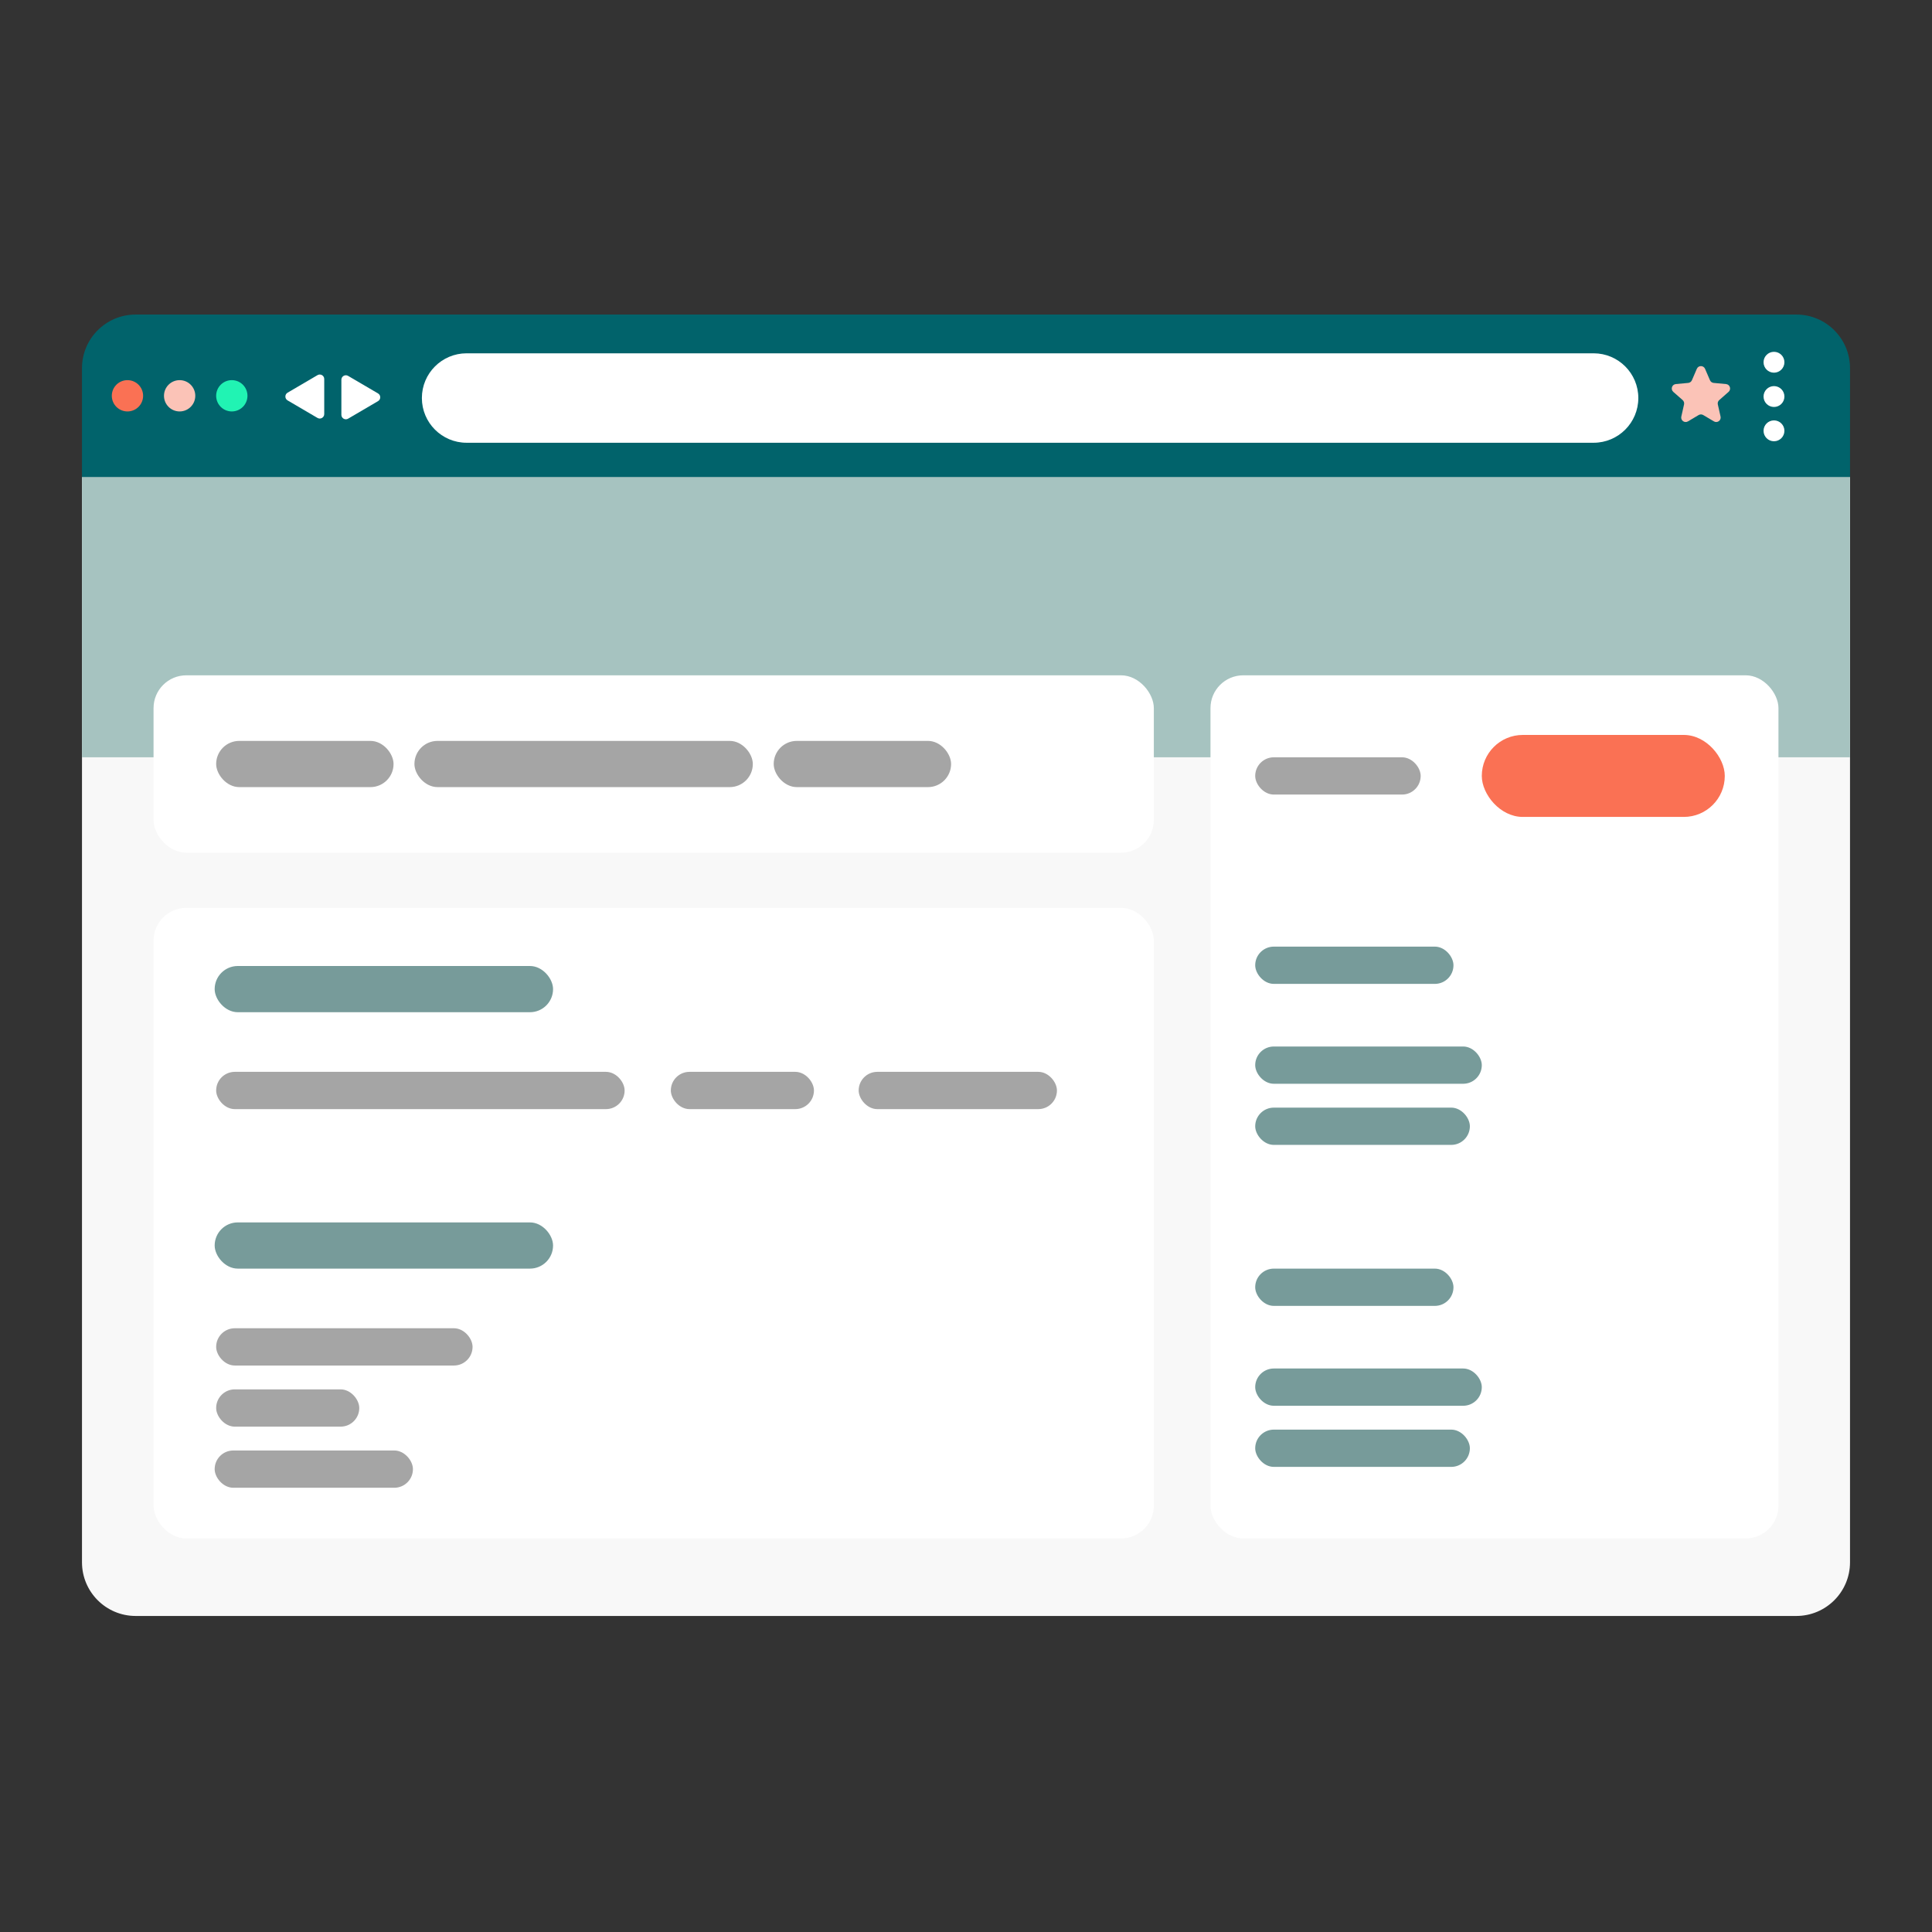
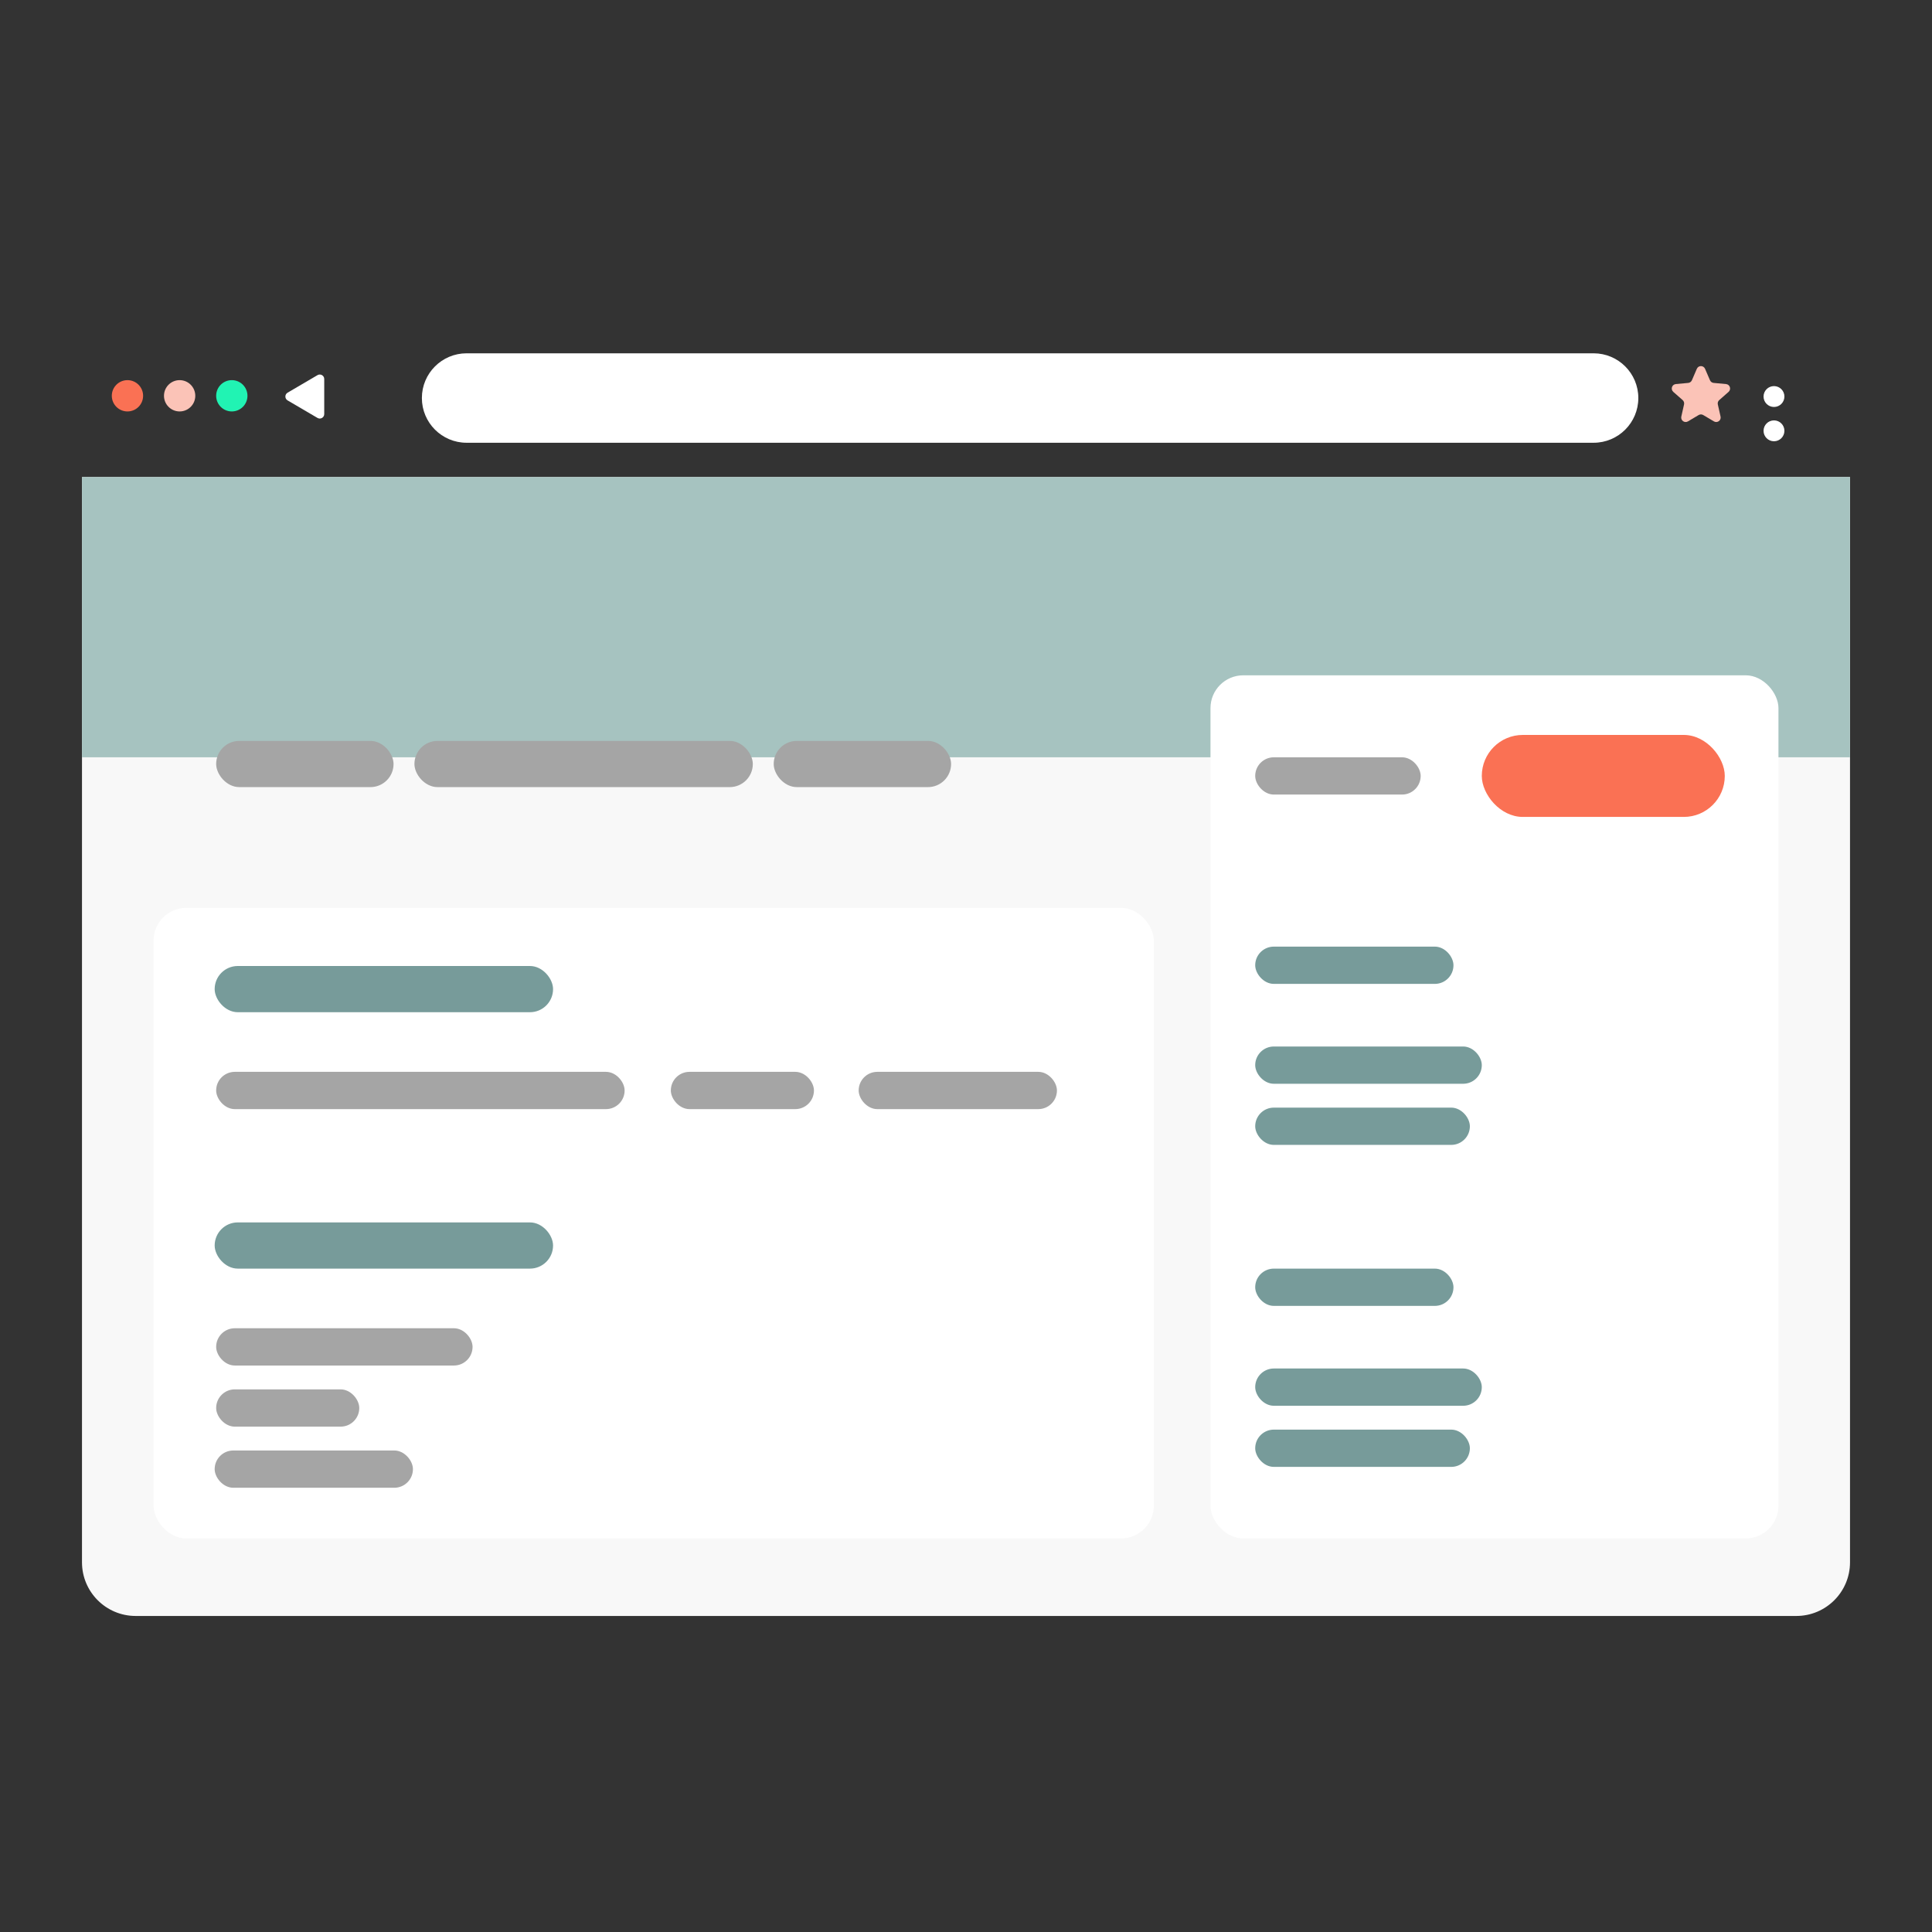
<svg xmlns="http://www.w3.org/2000/svg" width="1296" height="1296" viewBox="0 0 1296 1296" fill="none">
  <rect x="0" y="0" width="1296" height="1296" fill="#333333" stroke="none" />
  <g clip-path="url(#clip0_3290_4764)">
    <path d="M55 320H1241V1048C1241 1067.88 1224.88 1084 1205 1084H91C71.118 1084 55 1067.88 55 1048V320Z" fill="#F8F8F8" />
    <rect x="55" y="320" width="1186" height="188" fill="#A6C3C0" />
-     <path d="M55 247C55 227.118 71.118 211 91 211H1205C1224.88 211 1241 227.118 1241 247V320H55V247Z" fill="#01636B" />
    <path d="M96 265.5C96 271.299 91.299 276 85.5 276C79.701 276 75 271.299 75 265.5C75 259.701 79.701 255 85.5 255C91.299 255 96 259.701 96 265.5Z" fill="#FA7154" />
    <path d="M131 265.5C131 271.299 126.299 276 120.5 276C114.701 276 110 271.299 110 265.5C110 259.701 114.701 255 120.5 255C126.299 255 131 259.701 131 265.5Z" fill="#FBC3B7" />
    <path d="M166 265.5C166 271.299 161.299 276 155.5 276C149.701 276 145 271.299 145 265.5C145 259.701 149.701 255 155.5 255C161.299 255 166 259.701 166 265.5Z" fill="#21F3B3" />
    <path d="M217.5 254.236C217.5 251.918 214.983 250.476 212.983 251.648L192.915 263.412C190.938 264.571 190.938 267.429 192.915 268.588L212.983 280.352C214.983 281.524 217.5 280.082 217.5 277.764V254.236Z" fill="white" />
-     <path d="M229 254.736C229 252.418 231.517 250.976 233.517 252.148L253.585 263.912C255.562 265.071 255.562 267.929 253.585 269.088L233.517 280.852C231.517 282.024 229 280.582 229 278.264V254.736Z" fill="white" />
    <path d="M283 267C283 250.431 296.431 237 313 237H1069C1085.57 237 1099 250.431 1099 267V267C1099 283.569 1085.57 297 1069 297H313C296.431 297 283 283.569 283 267V267Z" fill="white" />
    <path d="M1138.25 247.398C1139.29 244.98 1142.71 244.98 1143.76 247.398L1147.06 255.06C1147.49 256.069 1148.44 256.759 1149.53 256.861L1157.84 257.631C1160.46 257.874 1161.52 261.135 1159.54 262.872L1153.28 268.378C1152.45 269.103 1152.09 270.22 1152.33 271.291L1154.16 279.429C1154.74 281.998 1151.97 284.013 1149.71 282.669L1142.53 278.409C1141.59 277.849 1140.41 277.849 1139.47 278.409L1132.3 282.669C1130.03 284.013 1127.26 281.998 1127.84 279.429L1129.67 271.291C1129.91 270.22 1129.55 269.103 1128.73 268.378L1122.46 262.872C1120.48 261.135 1121.54 257.874 1124.16 257.631L1132.47 256.861C1133.56 256.759 1134.51 256.069 1134.95 255.06L1138.25 247.398Z" fill="#FBC3B7" />
-     <path d="M1197 243C1197 246.866 1193.87 250 1190 250C1186.13 250 1183 246.866 1183 243C1183 239.134 1186.13 236 1190 236C1193.87 236 1197 239.134 1197 243Z" fill="white" />
    <path d="M1197 266C1197 269.866 1193.87 273 1190 273C1186.13 273 1183 269.866 1183 266C1183 262.134 1186.13 259 1190 259C1193.87 259 1197 262.134 1197 266Z" fill="white" />
    <path d="M1197 289C1197 292.866 1193.87 296 1190 296C1186.13 296 1183 292.866 1183 289C1183 285.134 1186.13 282 1190 282C1193.87 282 1197 285.134 1197 289Z" fill="white" />
-     <rect x="103" y="453" width="671" height="119" rx="22" fill="white" />
    <rect x="103" y="609" width="671" height="423" rx="22" fill="white" />
    <rect x="812" y="453" width="381" height="579" rx="22" fill="white" />
    <rect x="994" y="493" width="163" height="55" rx="27.5" fill="#FA7154" />
    <rect x="842" y="635" width="133" height="25" rx="12.5" fill="#779B9A" />
    <rect x="842" y="508" width="111" height="25" rx="12.5" fill="#A5A5A5" />
    <rect x="842" y="851" width="133" height="25" rx="12.5" fill="#779B9A" />
    <rect x="842" y="702" width="152" height="25" rx="12.5" fill="#779B9A" />
    <rect x="842" y="918" width="152" height="25" rx="12.5" fill="#779B9A" />
    <rect x="842" y="743" width="144" height="25" rx="12.5" fill="#779B9A" />
    <rect x="842" y="959" width="144" height="25" rx="12.5" fill="#779B9A" />
    <rect x="278" y="497" width="227" height="31" rx="15.5" fill="#A5A5A5" />
    <rect x="144" y="648" width="227" height="31" rx="15.5" fill="#779B9A" />
    <rect x="144" y="820" width="227" height="31" rx="15.5" fill="#779B9A" />
    <rect x="145" y="497" width="119" height="31" rx="15.5" fill="#A5A5A5" />
    <rect x="519" y="497" width="119" height="31" rx="15.5" fill="#A5A5A5" />
    <rect x="145" y="719" width="274" height="25" rx="12.5" fill="#A5A5A5" />
    <rect x="145" y="891" width="172" height="25" rx="12.5" fill="#A5A5A5" />
    <rect x="450" y="719" width="96" height="25" rx="12.5" fill="#A5A5A5" />
    <rect x="145" y="932" width="96" height="25" rx="12.5" fill="#A5A5A5" />
    <rect x="576" y="719" width="133" height="25" rx="12.5" fill="#A5A5A5" />
    <rect x="144" y="973" width="133" height="25" rx="12.5" fill="#A5A5A5" />
  </g>
  <defs>
    <clipPath id="clip0_3290_4764">
      <rect width="1186" height="873" fill="white" transform="translate(55 211)" />
    </clipPath>
  </defs>
</svg>